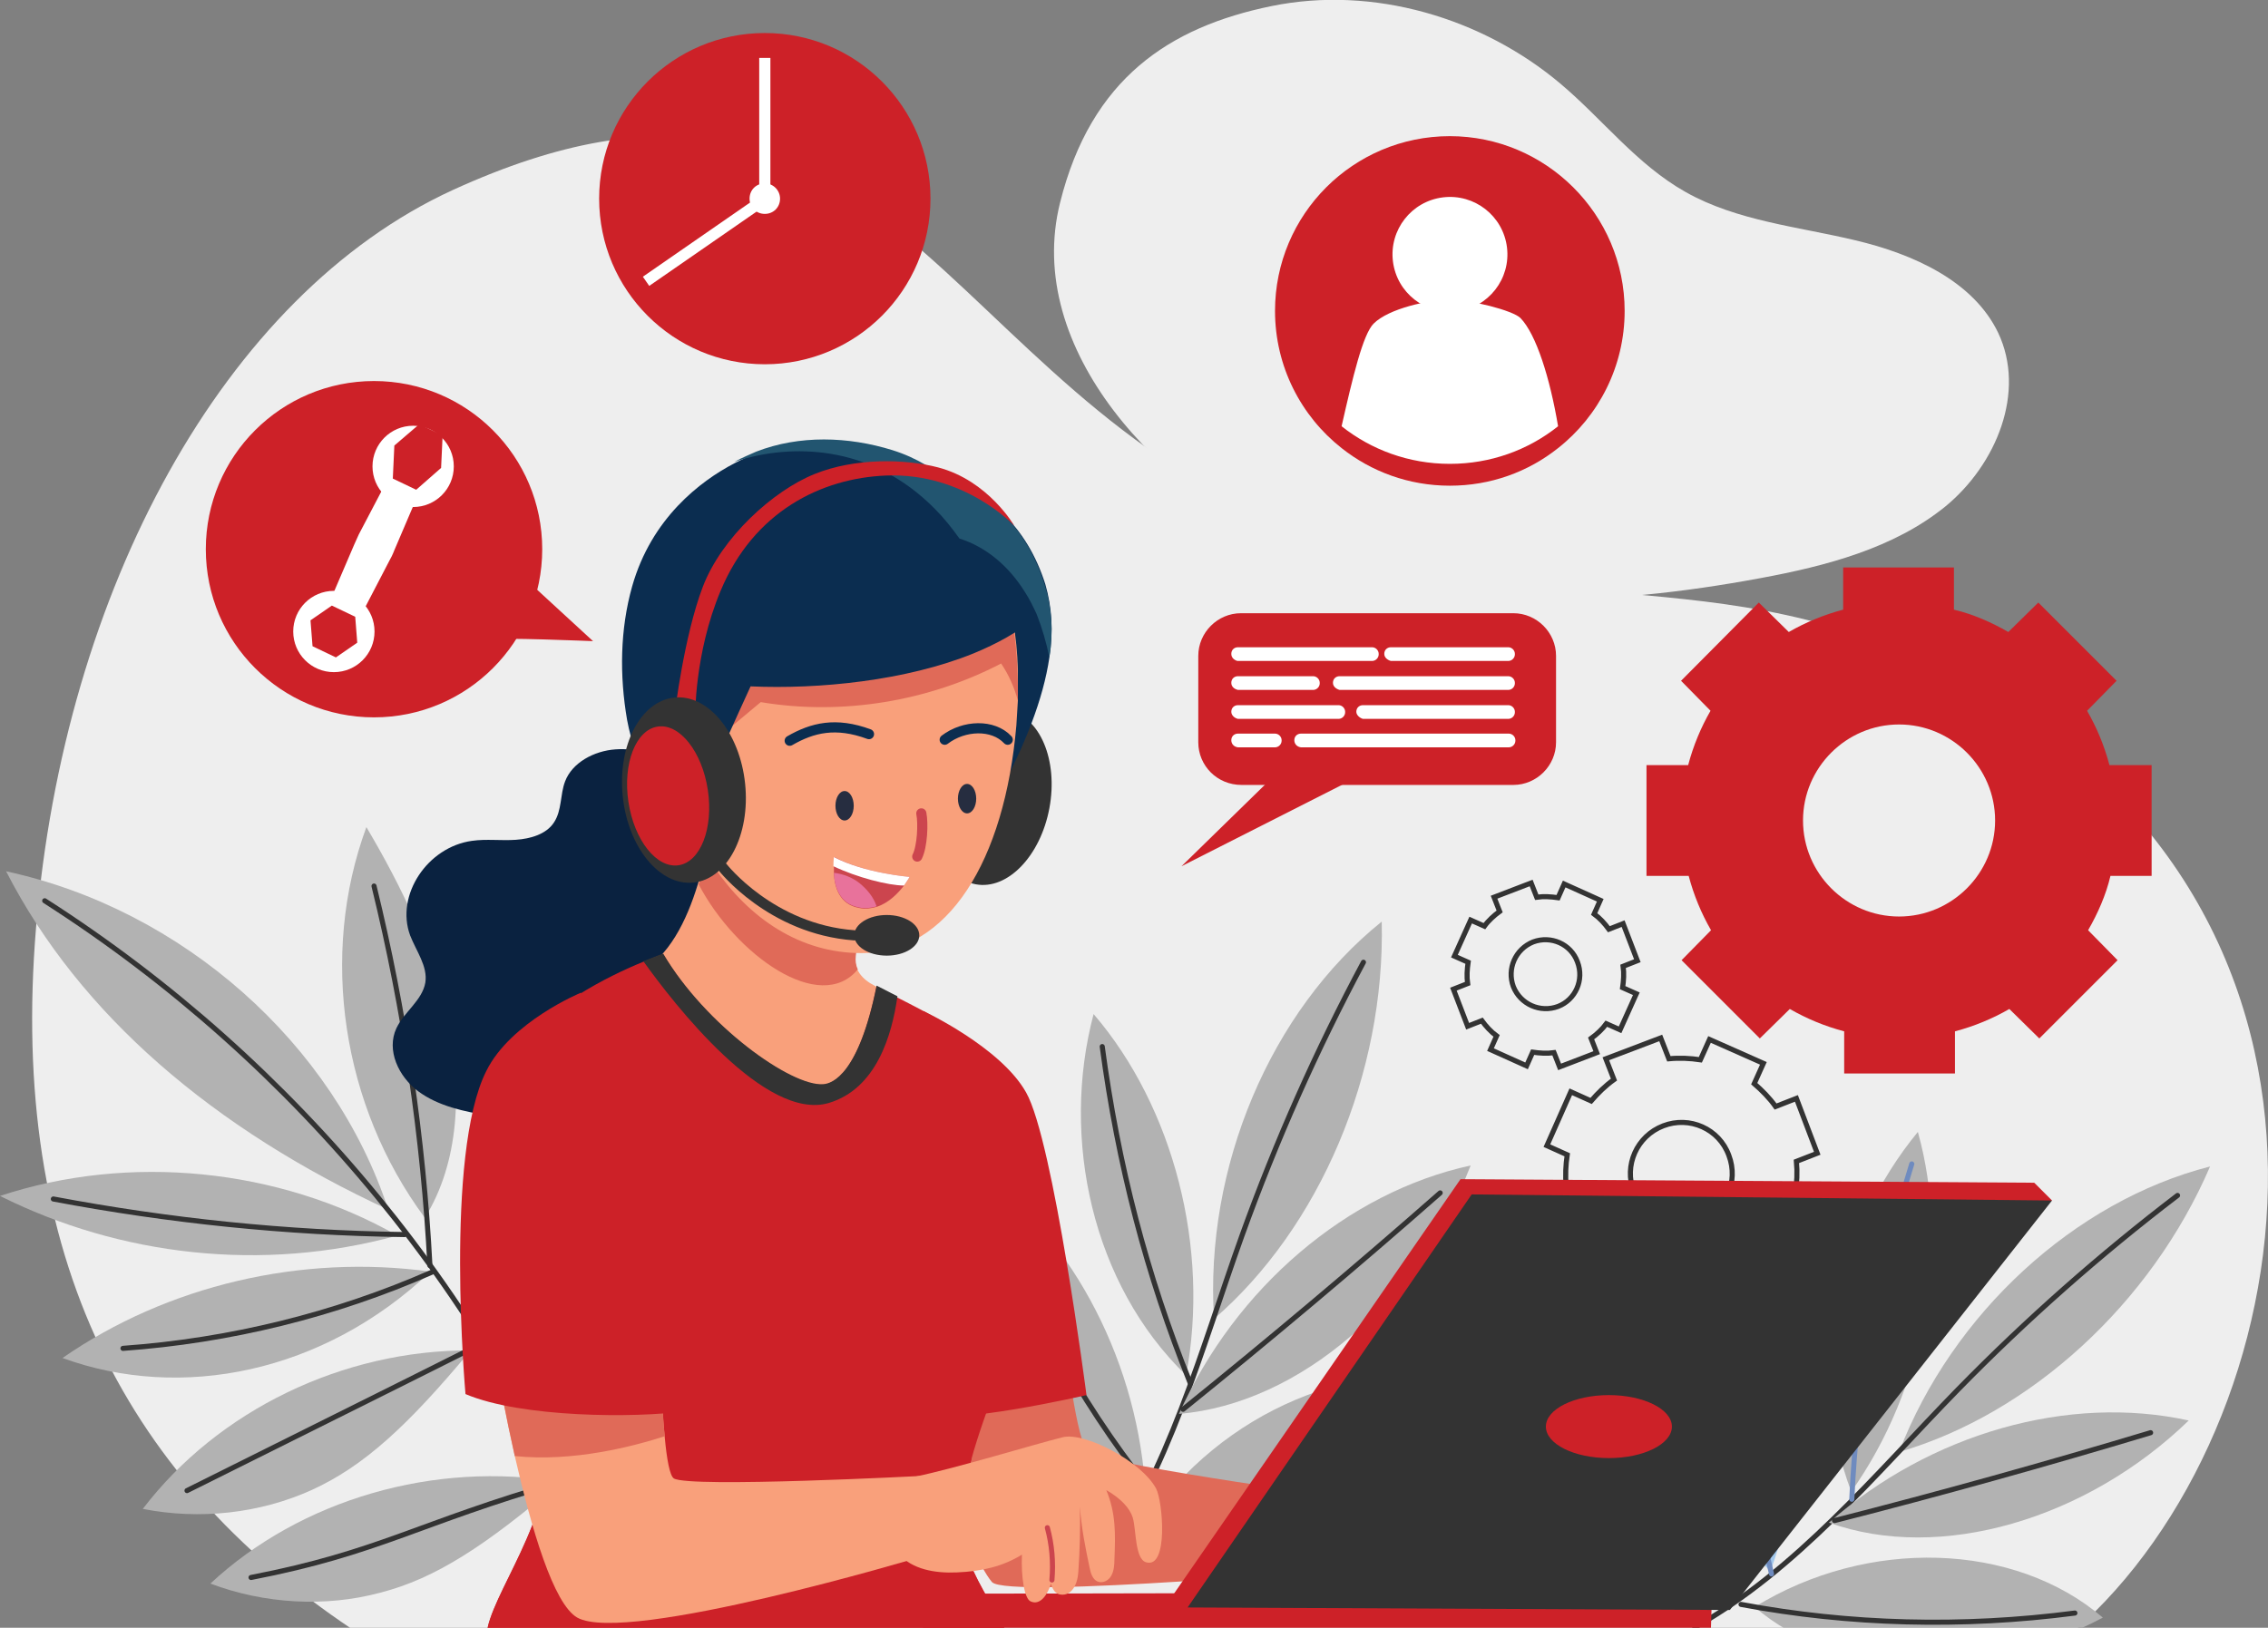
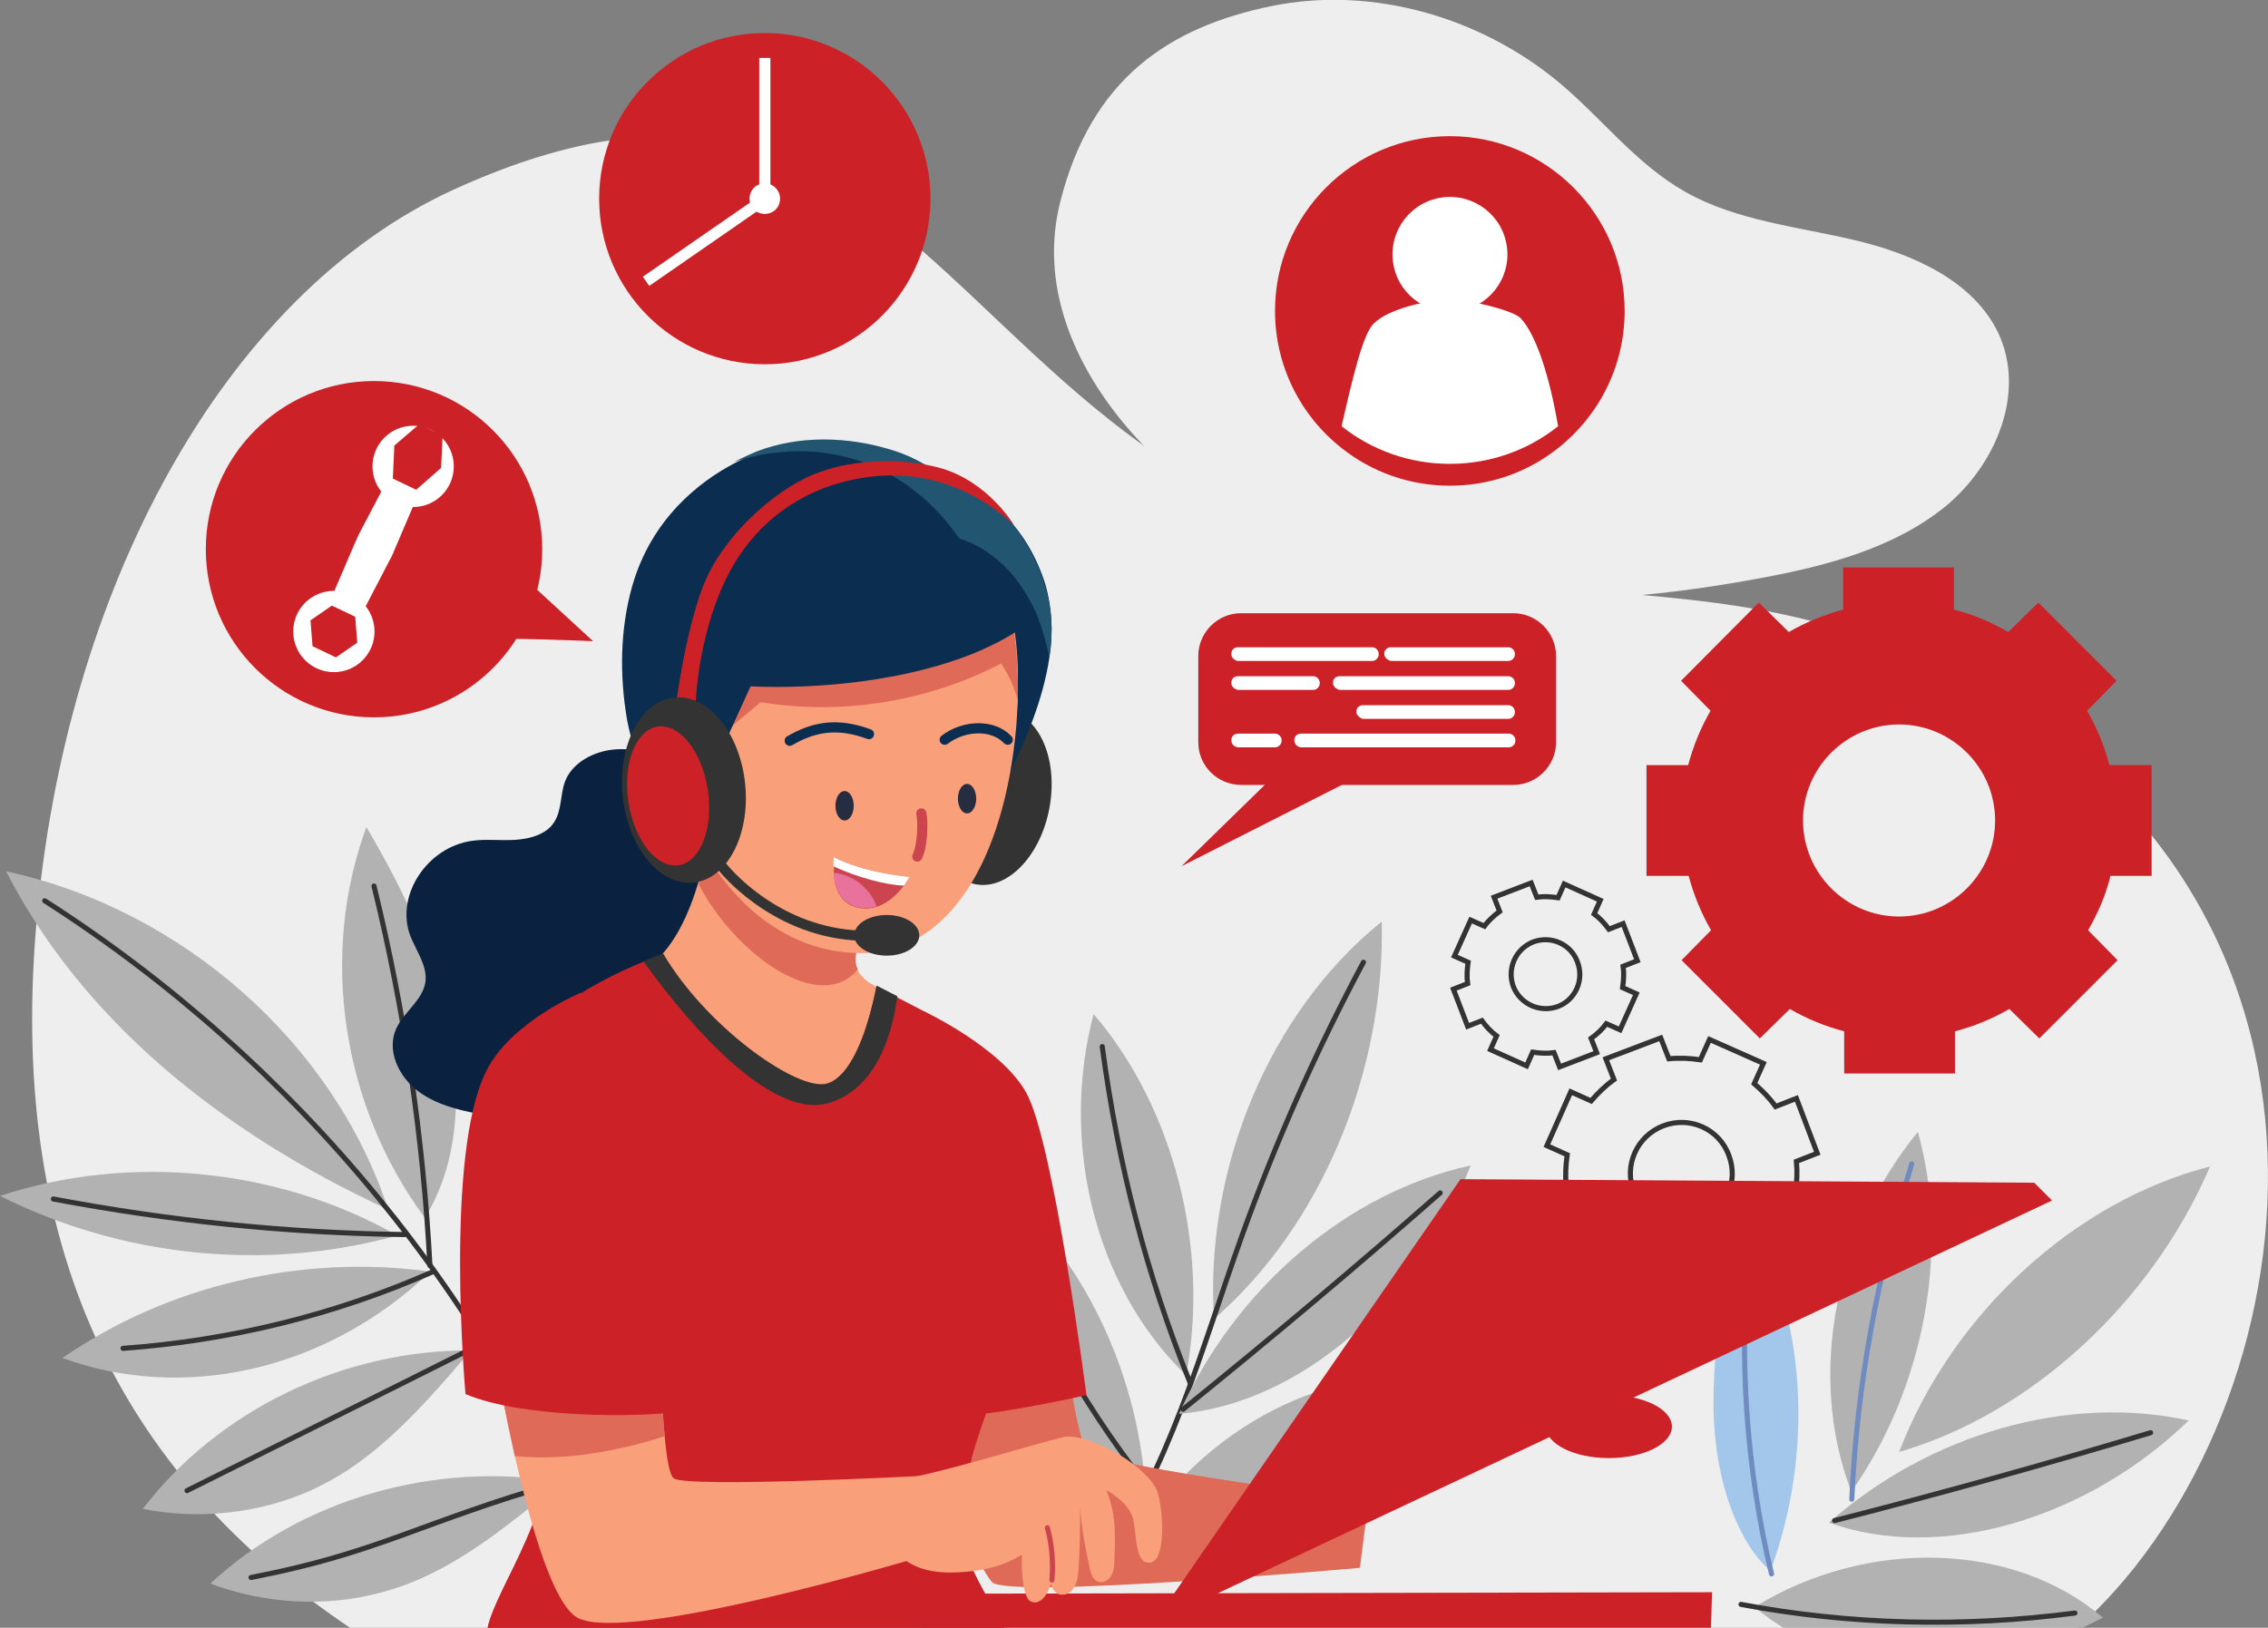
<svg xmlns="http://www.w3.org/2000/svg" xmlns:xlink="http://www.w3.org/1999/xlink" version="1.1" id="Layer_1" x="0px" y="0px" viewBox="0 0 446.3 320.4" style="enable-background:new 0 0 446.3 320.4;" xml:space="preserve">
  <rect x="0" y="0" width="446.3" height="320.4" fill="#808080" stroke="none" />
  <style type="text/css">
	.st0{display:none;}
	.st1{clip-path:url(#SVGID_2_);}
	.st2{fill:#EEEEEE;}
	.st3{fill:#CD2128;}
	.st4{fill:none;stroke:#333333;stroke-miterlimit:10;}
	.st5{fill:#FFFFFF;}
	.st6{fill:#B2B2B2;}
	.st7{fill:none;stroke:#333333;stroke-linecap:round;stroke-miterlimit:10;}
	.st8{fill:none;stroke:#6F8BBF;stroke-linecap:round;stroke-miterlimit:10;}
	.st9{fill:#A2C7EB;}
	.st10{fill:#E06A58;}
	.st11{fill:#0A2240;}
	.st12{fill:#F9A07B;}
	.st13{fill:#333333;}
	.st14{fill:#0B2D50;}
	.st15{fill:#225570;}
	.st16{fill:none;stroke:#0B2D50;stroke-width:2;stroke-linecap:round;stroke-miterlimit:10;}
	.st17{fill:none;stroke:#CC454E;stroke-width:2;stroke-linecap:round;stroke-miterlimit:10;}
	.st18{fill:#262D40;}
	.st19{fill:#CC454E;}
	.st20{fill:#E8729B;}
	.st21{fill:none;stroke:#333333;stroke-width:2;stroke-linecap:round;stroke-miterlimit:10;}
	.st22{fill:none;stroke:#CC454E;stroke-linecap:round;stroke-miterlimit:10;}
	.st23{fill:none;stroke:#CD2128;stroke-linecap:round;stroke-miterlimit:10;}
</style>
  <g id="BACKGROUND" class="st0">
</g>
  <g id="OBJECTS">
    <g>
      <g>
        <defs>
          <rect id="SVGID_1_" width="446.3" height="320.4" />
        </defs>
        <clipPath id="SVGID_2_">
          <use xlink:href="#SVGID_1_" style="overflow:visible;" />
        </clipPath>
        <g id="XMLID_162_" class="st1">
          <g id="XMLID_329_">
            <path id="XMLID_110_" class="st2" d="M403.7,324.7c47.5-36.1,68.6-136.2-8.5-185.3c-51-32.5-82.8-14-140.2-35.5       C184.9,77.7,174.4-1.6,89.1,37.4C44,58.1,12.6,116.3,7.1,182.5c-5.4,64.8,17.6,109.3,64.5,139.7       C181.9,326.9,292.3,326,403.7,324.7z" />
            <path id="XMLID_109_" class="st2" d="M208.6,39.9c-7.2,28.8,19.5,57.3,47.5,69.1c28.1,11.8,60.2,10.4,90.3,4.8       c13-2.4,26.3-5.9,36.4-14.1c10.1-8.3,15.9-22.6,10.4-34.2c-4.9-10.2-16.7-15.5-28.1-18.2c-11.3-2.7-23.3-3.8-33.4-9.5       c-9.6-5.4-16.3-14.3-24.6-21.3c-15.4-13-36.9-19.4-56.9-15.3S214.7,15.4,208.6,39.9z" />
          </g>
          <g id="XMLID_160_">
            <g id="XMLID_27_">
              <path id="XMLID_155_" class="st3" d="M423.4,172.4v-21.8h-8.3c-1-3.8-2.5-7.4-4.4-10.7l5.8-5.9l-15.4-15.4l-5.9,5.8        c-3.3-1.9-6.9-3.5-10.7-4.4v-8.3h-21.8v8.3c-3.8,1-7.4,2.5-10.7,4.4l-5.9-5.8L330.8,134l5.8,5.9c-1.9,3.3-3.4,6.9-4.4,10.7        H324v21.8h8.3c1,3.8,2.5,7.4,4.4,10.7l-5.8,5.9l15.4,15.4l5.9-5.8c3.3,1.9,6.9,3.4,10.7,4.4v8.3h21.8V203        c3.8-1,7.4-2.5,10.7-4.4l5.9,5.8l15.4-15.4l-5.8-5.9c1.9-3.3,3.5-6.9,4.4-10.7H423.4z M373.7,180.4        c-10.4,0-18.9-8.5-18.9-18.9s8.5-18.9,18.9-18.9s18.9,8.5,18.9,18.9S384.1,180.4,373.7,180.4z" />
              <path id="XMLID_66_" class="st4" d="M357.6,227l-4.1-10.8l-4.1,1.6c-1.2-1.7-2.7-3.2-4.2-4.5l1.8-4l-10.6-4.7l-1.8,4        c-2-0.3-4.1-0.4-6.2-0.2l-1.6-4.1l-10.8,4.1l1.6,4.1c-1.7,1.2-3.2,2.7-4.5,4.2l-4-1.8l-4.7,10.6l4,1.8c-0.3,2-0.4,4.1-0.2,6.2        l-4.1,1.6l4.1,10.8l4.1-1.6c1.2,1.7,2.7,3.2,4.2,4.5l-1.8,4l10.6,4.7l1.8-4c2,0.3,4.1,0.4,6.2,0.2l1.6,4.1l10.8-4.1l-1.6-4.1        c1.7-1.2,3.2-2.7,4.5-4.2l4,1.8l4.7-10.6l-4-1.8c0.3-2,0.4-4.1,0.2-6.2L357.6,227z M334.5,240.4c-5.2,2-11-0.6-13-5.8        s0.6-11,5.8-13c5.2-2,11,0.6,12.9,5.8C342.2,232.6,339.6,238.4,334.5,240.4z" />
              <path id="XMLID_69_" class="st4" d="M322.2,189.1l-2.8-7.3l-2.8,1.1c-0.8-1.1-1.8-2.2-2.9-3l1.2-2.7l-7.1-3.2l-1.2,2.7        c-1.4-0.2-2.8-0.3-4.2-0.1l-1.1-2.8l-7.3,2.8l1.1,2.8c-1.1,0.8-2.2,1.8-3,2.9l-2.7-1.2l-3.2,7.1l2.7,1.2        c-0.2,1.4-0.3,2.8-0.1,4.2l-2.8,1.1l2.8,7.3l2.8-1.1c0.8,1.1,1.8,2.2,2.9,3l-1.2,2.7l7.1,3.2l1.2-2.7c1.4,0.2,2.8,0.3,4.2,0.1        l1.1,2.8l7.3-2.8l-1.1-2.8c1.1-0.8,2.2-1.8,3-2.9l2.7,1.2l3.2-7.1l-2.7-1.2c0.2-1.4,0.3-2.8,0.1-4.2L322.2,189.1z         M306.6,198.1c-3.5,1.3-7.4-0.4-8.8-3.9c-1.3-3.5,0.4-7.4,3.9-8.8c3.5-1.3,7.4,0.4,8.7,3.9C311.8,192.9,310,196.8,306.6,198.1        z" />
            </g>
            <g id="XMLID_29_">
              <path id="XMLID_30_" class="st3" d="M319.7,61.2c0,10.9-5.1,20.7-13.1,27c-5.9,4.7-13.3,7.4-21.3,7.4        c-8.1,0-15.5-2.8-21.3-7.4c-8-6.3-13.1-16.1-13.1-27c0-19,15.4-34.4,34.4-34.4C304.2,26.8,319.7,42.2,319.7,61.2z" />
              <g id="XMLID_31_">
                <ellipse id="XMLID_32_" transform="matrix(0.993 -0.122 0.122 0.993 -3.966 35.313)" class="st5" cx="285.2" cy="49.9" rx="11.3" ry="11.3" />
                <path id="XMLID_33_" class="st5" d="M306.6,83.9c-5.9,4.7-13.3,7.4-21.3,7.4c-8.1,0-15.5-2.8-21.3-7.4         c2.2-9.7,4.2-18.1,6.3-20.2c3-3,10.9-4.7,15-4.7s12.4,2.1,13.9,3.6C302.3,65.8,305,74.4,306.6,83.9z" />
              </g>
            </g>
            <g id="XMLID_34_">
              <g id="XMLID_35_">
                <path id="XMLID_36_" class="st3" d="M235.8,146.1v-17c0-4.6,3.8-8.4,8.4-8.4h53.6c4.6,0,8.4,3.8,8.4,8.4v17         c0,4.6-3.8,8.4-8.4,8.4h-53.5C239.5,154.5,235.8,150.7,235.8,146.1z" />
                <polyline id="XMLID_37_" class="st3" points="258.4,145.2 232.5,170.5 274.5,149.2        " />
              </g>
              <g id="XMLID_38_">
                <path id="XMLID_39_" class="st5" d="M242.3,128.7L242.3,128.7c0-0.8,0.6-1.3,1.3-1.3H270c0.7,0,1.3,0.6,1.3,1.3v0.1         c0,0.7-0.6,1.3-1.3,1.3h-26.5C242.8,129.9,242.3,129.4,242.3,128.7z" />
                <path id="XMLID_40_" class="st5" d="M272.4,128.7L272.4,128.7c0-0.8,0.6-1.3,1.3-1.3h23.1c0.7,0,1.3,0.6,1.3,1.3v0.1         c0,0.7-0.6,1.3-1.3,1.3h-23.1C273,129.9,272.4,129.4,272.4,128.7z" />
-                 <path id="XMLID_41_" class="st5" d="M262.3,134.4L262.3,134.4c0-0.8,0.6-1.3,1.3-1.3h33.2c0.7,0,1.3,0.6,1.3,1.3v0.1         c0,0.7-0.6,1.3-1.3,1.3h-33.2C262.9,135.6,262.3,135.1,262.3,134.4z" />
+                 <path id="XMLID_41_" class="st5" d="M262.3,134.4c0-0.8,0.6-1.3,1.3-1.3h33.2c0.7,0,1.3,0.6,1.3,1.3v0.1         c0,0.7-0.6,1.3-1.3,1.3h-33.2C262.9,135.6,262.3,135.1,262.3,134.4z" />
                <path id="XMLID_42_" class="st5" d="M242.3,134.4L242.3,134.4c0-0.8,0.6-1.3,1.3-1.3h14.8c0.7,0,1.3,0.6,1.3,1.3v0.1         c0,0.7-0.6,1.3-1.3,1.3h-14.8C242.8,135.6,242.3,135.1,242.3,134.4z" />
                <path id="XMLID_43_" class="st5" d="M266.9,140.1L266.9,140.1c0-0.8,0.6-1.3,1.3-1.3h28.6c0.7,0,1.3,0.6,1.3,1.3v0.1         c0,0.7-0.6,1.3-1.3,1.3h-28.6C267.5,141.3,266.9,140.7,266.9,140.1z" />
-                 <path id="XMLID_44_" class="st5" d="M242.3,140.1L242.3,140.1c0-0.8,0.6-1.3,1.3-1.3h19.8c0.7,0,1.3,0.6,1.3,1.3v0.1         c0,0.7-0.6,1.3-1.3,1.3h-19.8C242.8,141.3,242.3,140.7,242.3,140.1z" />
                <path id="XMLID_45_" class="st5" d="M242.3,145.7L242.3,145.7c0-0.8,0.6-1.3,1.3-1.3h7.3c0.7,0,1.3,0.6,1.3,1.3v0.1         c0,0.7-0.6,1.3-1.3,1.3h-7.3C242.8,147,242.3,146.4,242.3,145.7z" />
                <path id="XMLID_46_" class="st5" d="M254.7,145.7L254.7,145.7c0-0.8,0.6-1.3,1.3-1.3h40.9c0.7,0,1.3,0.6,1.3,1.3v0.1         c0,0.7-0.6,1.3-1.3,1.3H256C255.2,147,254.7,146.4,254.7,145.7z" />
              </g>
            </g>
            <g id="XMLID_25_">
              <g id="XMLID_24_">
                <ellipse id="XMLID_28_" class="st3" cx="73.6" cy="108.1" rx="33.1" ry="33.1" />
                <g id="XMLID_20_">
                  <g id="XMLID_18_">
                    <ellipse id="XMLID_1_" class="st5" cx="65.7" cy="124.3" rx="8" ry="8" />
                    <polygon id="XMLID_17_" class="st3" points="61.5,127.2 61.1,122.1 65.3,119.2 69.9,121.4 70.3,126.5 66.1,129.4                     " />
                  </g>
                  <g id="XMLID_21_">
                    <ellipse id="XMLID_23_" class="st5" cx="81.3" cy="91.8" rx="8" ry="8" />
                    <polygon id="XMLID_22_" class="st3" points="77.3,94.2 77.6,87.7 82.5,83.5 87.1,85.7 86.8,92.1 81.9,96.4          " />
                  </g>
                  <path id="XMLID_19_" class="st5" d="M71.3,120.6l-6.1-2.9l4.5-10.5c0.3-0.7,0.6-1.3,0.9-2l5.3-10.1L82,98l-4.4,10.3          c-0.3,0.8-0.7,1.6-1.1,2.3L71.3,120.6z" />
                </g>
              </g>
              <path id="XMLID_26_" class="st3" d="M96.5,125.9c1.2-0.5,20.2,0.3,20.2,0.3L103,113.6L96.5,125.9z" />
            </g>
            <g id="XMLID_159_">
              <g id="XMLID_74_">
                <g id="XMLID_157_">
                  <ellipse id="XMLID_166_" class="st3" cx="150.5" cy="39.1" rx="32.6" ry="32.6" />
                </g>
              </g>
              <g id="XMLID_158_">
                <rect id="XMLID_72_" x="149.4" y="11.4" class="st5" width="2.2" height="27.3" />
                <rect id="XMLID_73_" x="124.7" y="46.4" transform="matrix(0.822 -0.569 0.569 0.822 -2.401 87.28)" class="st5" width="27.7" height="2.2" />
                <path id="XMLID_156_" class="st5" d="M153.5,39.1c0,1.7-1.3,3-3,3s-3-1.3-3-3s1.3-3,3-3S153.5,37.5,153.5,39.1z" />
              </g>
            </g>
          </g>
          <g id="XMLID_161_">
            <g id="XMLID_231_">
              <g id="XMLID_5_">
                <g id="XMLID_6_">
                  <path id="XMLID_108_" class="st6" d="M238.9,259.6c-1.9-29.8,11.1-60.6,33-78.2C272.6,211.3,259.7,241.6,238.9,259.6z" />
                  <path id="XMLID_107_" class="st7" d="M268.3,189.4c-9.2,17.2-17.2,35.2-23.9,53.8c-8.1,22.6-14.4,46.6-28.2,65.5" />
                </g>
                <g id="XMLID_7_">
                  <path id="XMLID_106_" class="st6" d="M232,278.3c11.1-24.8,33.1-43.6,57.4-48.9C279,256,255.8,276.3,232,278.3z" />
                  <path id="XMLID_105_" class="st7" d="M283.4,234.8c-16.6,14.6-33.5,28.8-50.6,42.6" />
                </g>
                <g id="XMLID_8_">
                  <path id="XMLID_104_" class="st6" d="M225.4,299.9c14.8-22.1,42.2-33.7,64.8-27.4C273.6,294.4,246.2,306,225.4,299.9z" />
                  <path id="XMLID_103_" class="st8" d="M284.8,274.1c-19.4,12.2-40.4,21.1-62,26.5" />
                </g>
                <g id="XMLID_9_">
                  <path id="XMLID_102_" class="st6" d="M233.4,270.7c4.7-24.9-2.4-52.7-18.2-71.1C208.7,224.1,214.9,252.8,233.4,270.7z" />
                  <path id="XMLID_101_" class="st7" d="M216.9,206c3.1,23.2,8.7,44.9,17.3,66.2" />
                </g>
                <g id="XMLID_10_">
                  <path id="XMLID_100_" class="st6" d="M225.3,292c-2-25.6-15.2-49.7-34.4-63c1.1,13.6,4.7,26.7,10.4,38.6          C207.9,281.2,217.6,289.9,225.3,292z" />
                  <path id="XMLID_99_" class="st7" d="M193.8,234.2c7.6,21.4,18.4,41.2,32,58.4" />
                </g>
              </g>
              <g id="XMLID_11_">
                <g id="XMLID_12_">
                  <path id="XMLID_98_" class="st6" d="M373.7,285.8c10.5-27.3,34.6-49.4,61.2-56.2C423.3,256.6,399.5,278.3,373.7,285.8z" />
-                   <path id="XMLID_97_" class="st7" d="M428.5,235.3c-15.2,11.6-29.7,24.4-43.2,38.2c-16.4,16.8-31.8,35.6-51.8,46.8" />
                </g>
                <g id="XMLID_13_">
                  <path id="XMLID_96_" class="st6" d="M359.9,299.7c20-17.6,47.2-25.3,70.8-20.1C410.7,299,381.8,307.6,359.9,299.7z" />
                  <path id="XMLID_95_" class="st7" d="M423.2,282c-20.6,6.2-41.4,12-62.2,17.3" />
                </g>
                <g id="XMLID_14_">
                  <path id="XMLID_94_" class="st6" d="M345.3,316.3c22.2-13.7,51.1-12.8,68.5,2.1C390.1,331,361.1,330.2,345.3,316.3z" />
                  <path id="XMLID_93_" class="st7" d="M408.3,317.5c-22.2,2.9-44.4,2.3-65.7-1.7" />
                </g>
                <g id="XMLID_15_">
                  <path id="XMLID_92_" class="st6" d="M364.3,293.6c14.4-20.3,19.5-48,13.1-70.8C361.6,242,355.3,270.1,364.3,293.6z" />
                  <path id="XMLID_91_" class="st8" d="M376.2,229.1c-6.8,21.9-10.8,43.6-11.8,66" />
                </g>
                <g id="XMLID_16_">
                  <path id="XMLID_90_" class="st9" d="M348.4,309.2c8.7-23.7,7-50.5-4.6-70.2c-4.6,12.6-6.8,25.7-6.6,38.6          C337.5,292.5,342.5,304.2,348.4,309.2z" />
                  <path id="XMLID_89_" class="st8" d="M344.2,244.8c-2.1,22.1-0.6,44.2,4.4,65" />
                </g>
              </g>
              <g id="XMLID_112_">
                <path id="XMLID_88_" class="st6" d="M76.4,238.1C65.7,205.4,35.9,179,1.2,171.5C15.7,199.8,42.2,222.3,76.4,238.1z" />
                <path id="XMLID_87_" class="st6" d="M78.2,243.2C54.8,229.9,25.4,227,0,235.4C23.6,247.2,51.6,250.5,78.2,243.2z" />
                <path id="XMLID_86_" class="st6" d="M84.7,250.3c-25.3-3.5-51.8,2.7-72.4,17C35.6,275.8,63.6,270.3,84.7,250.3z" />
                <path id="XMLID_85_" class="st6" d="M92.6,265.8c-25.1-0.1-49.7,11.8-64.5,31.2c11.2,2.2,23,0.9,33.2-3.7         C71.6,288.6,80.2,280.7,92.6,265.8z" />
                <path id="XMLID_84_" class="st6" d="M110.3,291.7c-24.7-4.2-51.1,3.4-68.9,20c10.6,4,22.6,4.7,33.4,1.8         C85.7,310.7,95.5,304.3,110.3,291.7z" />
                <path id="XMLID_83_" class="st6" d="M83.6,239.7c-16.3-22-20.8-51.7-11.5-76.9c7.1,12,13.2,24.7,16,38.2         C91,214.4,90.4,228.8,83.6,239.7z" />
                <path id="XMLID_82_" class="st6" d="M93.6,260.9c-3.9-23.4,4.1-48.2,21-65.1C116.5,220,109.1,244.6,93.6,260.9z" />
                <g id="XMLID_113_">
                  <path id="XMLID_81_" class="st7" d="M8.8,177.3c49.7,31.8,88.5,79.2,109.1,133" />
                  <path id="XMLID_80_" class="st7" d="M73.6,174.4c6,24.5,9.7,49.6,11,74.7" />
                  <path id="XMLID_79_" class="st8" d="M110.8,205.3c-2,19.8-8.1,39.1-17.9,56.6" />
                  <path id="XMLID_78_" class="st7" d="M10.5,236c22.8,4.3,45.9,6.7,69.1,7" />
                  <path id="XMLID_77_" class="st7" d="M24.2,265.4c21-1.5,41.7-6.6,60.8-15" />
                  <path id="XMLID_76_" class="st7" d="M36.8,293.4c19.4-9.7,38.8-19.3,58.1-29" />
                  <path id="XMLID_75_" class="st7" d="M49.4,310.5c25.3-4.9,32.8-10.7,60.9-18.8" />
                </g>
              </g>
            </g>
            <g id="XMLID_4_">
              <g id="XMLID_47_">
                <path id="XMLID_65_" class="st10" d="M209.6,264.1c0,0,2.2,20.1,4.6,21.7c4.4,2.9,55.1,9.6,55.1,9.6l-1.7,13.2         c0,0-69.4,6.2-72.4,2.8c-5.1-6-14.1-35.1-14.1-35.1L209.6,264.1z" />
                <path id="XMLID_64_" class="st3" d="M176.1,212.5l5.6-13.5c0,0,15.2,7.1,20.2,16c5.4,9.4,11.9,59.6,11.9,59.6         s-26.9,6.2-31.8,3.6S176.1,212.5,176.1,212.5z" />
              </g>
              <path id="XMLID_63_" class="st11" d="M133.4,149.9c-3.9-1.4-8.1-2.7-12.3-2.4c-4.2,0.3-8.5,2.6-9.9,6.3        c-1,2.6-0.6,5.7-2.2,8.1c-1.5,2.3-4.6,3.2-7.5,3.4s-5.8-0.2-8.6,0.2c-8.8,1.2-15.1,10.7-12.2,18.6c1.2,3.1,3.5,6.1,3,9.3        c-0.6,3.5-4.2,5.8-5.7,9c-2,4.3,0.4,9.5,4.3,12.4s9,4,14,4.8c6.8,1,13.9,1.5,20.6,0.1s13.2-5,16.7-10.6        c1.6-2.5,2.5-5.2,4.3-7.6c3.7-4.8,10.3-6.6,15.5-10c5.7-3.7,9.8-10.9,6.5-16.6c-3.2-5.4-11.6-6.6-15-12        c-1.4-2.2-1.7-4.8-2.6-7.3C141.4,153.3,139.2,152.1,133.4,149.9z" />
              <g id="XMLID_48_">
                <path id="XMLID_62_" class="st12" d="M156.3,216.6c1,1.1,2.2,2.4,3.8,2.5c1.7,0.1,3.1-1.1,4.2-2.3c5.7-6,9.4-13.4,10.9-21         c-1.4-0.8-2.8-1.6-4-2.3c-1.1-0.7-2-1.6-2.5-2.7c-0.3-0.8-0.5-1.7-0.4-2.6c0.8-7.5,1.5-11.7,4.1-19.3         c-12.5-2.8-24.4-6.2-31.2-11.9c-0.8,3.5-1.8,10.4-3.9,17.1c-2.2,7.2-5.7,14.3-11.6,17.4C137.4,198.3,147.7,206.8,156.3,216.6         z" />
                <path id="XMLID_61_" class="st10" d="M168.4,188.2c-0.1,0.9,0,1.8,0.4,2.6c-7.4,9-24-2.8-31.3-16.7         c2.1-6.8,3.1-13.6,3.9-17.1c6.8,5.7,18.6,9.1,31.2,11.9C169.9,176.5,169.2,180.7,168.4,188.2z" />
              </g>
              <g id="XMLID_49_">
                <path id="XMLID_60_" class="st3" d="M189,297c-1.6,10.9,10.1,22.6,10.4,28.4c-24.9,0-77,1.5-103.6-2.1         c-1.2-6.7,11.9-21.8,11.9-36.6c0-2-0.1-4.1-0.2-6.5c-0.4-6.6-1.4-14.5-2.5-22.6c-3-21.7-6.9-45-4-49.8         c5.7-9.4,19-15.8,25.6-18.5c2.3-0.9,3.8-1.5,3.9-1.5c8.3,14.1,25.2,26.2,31.5,25.7c1.8-0.1,7-2,10.5-19.4         c1.4,0.8,2.7,1.5,4,2.2c6.6,3.4,12.8,6.3,14.5,10.7c4.7,11.6,9.3,40.9,8.3,51.3c-1,10.5-5.3,18.5-8.2,29.1         c-0.7,2.5-1.3,5.1-1.8,7.9C189.2,295.7,189.1,296.3,189,297z" />
                <path id="XMLID_59_" class="st3" d="M199.4,325.3c-24.9,0-77,1.5-103.6-2.1c-1.2-6.7,11.9-21.8,11.9-36.6         c0-2-0.1-4.1-0.2-6.5c-0.4-6.6-1.4-14.5-2.5-22.6c4.7,5,11.6-16,14.6-9.9c16.5,33.2,29.4,41.9,52,41.9         c6.7,0,12.9-0.9,19.6-2.4c-0.7,2.5-1.3,5.1-1.8,7.9c-0.1,0.6-0.2,1.3-0.3,2C187.4,307.8,199.1,319.5,199.4,325.3z" />
                <path id="XMLID_58_" class="st13" d="M176.6,196.1c-1.1,7.8-4.2,18.2-13.5,21c-12.5,3.7-30.5-19.5-36.5-27.9         c2.3-0.9,3.8-1.5,3.9-1.5c8.3,14.1,25.2,26.2,31.5,25.7c1.8-0.1,7-2,10.5-19.4C173.9,194.7,175.2,195.4,176.6,196.1z" />
              </g>
              <g id="XMLID_50_">
                <g id="XMLID_51_">
                  <g id="XMLID_52_">
                    <polygon id="XMLID_57_" class="st3" points="181.7,313.7 181.6,322.3 336.6,323.2 336.9,313.4          " />
                  </g>
                  <g id="XMLID_53_">
                    <polygon id="XMLID_56_" class="st3" points="403.8,236.3 400.3,232.8 287.4,232.1 230.8,314 233.7,316.4          " />
-                     <polygon id="XMLID_55_" class="st13" points="289.6,235.1 233.7,316.4 340.4,316.9 403.8,236.3          " />
                  </g>
                </g>
                <ellipse id="XMLID_54_" class="st3" cx="316.6" cy="280.8" rx="12.4" ry="6.2" />
              </g>
              <g id="XMLID_114_">
                <g id="XMLID_115_">
                  <ellipse id="XMLID_116_" transform="matrix(0.183 -0.983 0.983 0.183 5.128 320.204)" class="st13" cx="195.3" cy="157" rx="17.4" ry="11.5" />
                </g>
                <path id="XMLID_117_" class="st14" d="M206.5,129.4c-1.2,8.2-4.8,17.3-10.2,27.3c-1.9-8.2-3.1-18.2-4.7-28.2         c-1.7-10-3.8-20-7.6-28.2c-0.8-1.8-1.8-3.5-2.7-5.1c2.2-0.2,4.4,0,6.6,0.6c3.3,0.9,6.4,2.6,9,4.9c4.2,3.8,7.1,8.9,8.8,14.3         C207,119.5,207.3,124.3,206.5,129.4z" />
                <g id="XMLID_118_">
                  <path id="XMLID_119_" class="st12" d="M200.3,137.9c-0.1,1.6-0.2,3.3-0.3,4.9c-2.3,26.6-13.4,44.8-30.5,44.8          c-24.1,0-39.8-27.1-39.8-53.6c0-26.2,16-45.1,34.8-42.9c10.8,1.2,18.7,4.8,24.3,10.1c3.7,3.5,6.4,7.7,8.2,12.5          c2.1,5.4,3.1,11.5,3.3,18.1c0,0,0,0,0,0.1C200.3,133.9,200.3,135.9,200.3,137.9z" />
                  <path id="XMLID_120_" class="st10" d="M200.3,137.9c-0.7-2.6-1.8-5.1-3.3-7.3c-14.2,7.4-31.2,10.3-47.3,7.6          c-3.1,2.6-6.1,5.1-9.1,7.6c0.1-12.1,0.2-20.3,4.9-26.2c4.4-5.5,11.8-7.6,18.8-8.5c7.9-1,15.9-1,23.8,0.2          c3,0.4,6.1,1.1,8.8,2.6c2.1,5.4,3.1,11.5,3.3,18.1c0,0,0,0,0,0.1C200.3,133.9,200.3,135.9,200.3,137.9z" />
                </g>
                <path id="XMLID_121_" class="st14" d="M203.7,121.6c-3.3,2.8-7.5,5.1-12.1,7c-13.3,5.4-30.5,7.1-43.9,6.5         c-6.6,14.5-9.3,19.7-11,32.4c-6.4-6.1-11.7-17.1-13.3-25.8c-1.5-8.7-1.4-17.8,1-26.3c3.8-13.4,13.4-20.7,20.1-24.2         c1.7-0.9,3.2-1.5,4.3-2c8.5-3.3,18.1-3,26.8-0.3c4.8,1.5,8.8,4,12.1,7.1c6.8,6.2,11,14.5,13.7,20.7         C202.5,118.4,203.2,120.2,203.7,121.6z" />
                <path id="XMLID_122_" class="st15" d="M206.5,129.4c-0.6-2.9-1.4-5.7-2.5-8.5c-0.7-1.5-1.4-3-2.4-4.5         c-3-4.8-7.4-8.7-12.8-10.4c-1.5-2.1-3.1-4.1-4.8-5.8c-6.1-6.2-13.2-9.7-20.7-10.9c-6.3-1-12.8-0.4-18.8,1.6         c1.7-0.9,3.2-1.5,4.3-2c8.5-3.3,18.1-3,26.8-0.3c4.8,1.5,8.8,4,12.1,7.1c3.3,0.9,6.4,2.6,9,4.9c4.2,3.8,7.1,8.9,8.8,14.3         C207,119.5,207.3,124.3,206.5,129.4z" />
                <g id="XMLID_123_">
                  <g id="XMLID_124_">
                    <path id="XMLID_125_" class="st16" d="M155.4,145.8c4.5-2.6,9.1-3.7,15.6-1.3" />
                    <path id="XMLID_126_" class="st16" d="M185.9,145.6c3.8-2.9,9.5-3.1,12.4,0" />
                    <path id="XMLID_127_" class="st17" d="M181.3,160.1c0.4,2,0.2,6.5-0.8,8.5" />
                    <ellipse id="XMLID_128_" class="st18" cx="166.2" cy="158.6" rx="1.8" ry="2.9" />
                    <ellipse id="XMLID_129_" class="st18" cx="190.3" cy="157.2" rx="1.8" ry="2.9" />
                  </g>
                  <g id="XMLID_130_">
                    <path id="XMLID_131_" class="st19" d="M179,172.6c0,0-0.4,0.7-1.1,1.7c-1.1,1.4-2.9,3.4-5.4,4.2l0,0           c-1.1,0.3-2.2,0.5-3.5,0.2c-3.8-0.7-4.8-4.1-4.9-6.8c0-0.5,0-1,0-1.4c0-1.1,0.1-1.8,0.1-1.8           C170.2,171.9,179,172.6,179,172.6z" />
                    <path id="XMLID_132_" class="st5" d="M179,172.6c0,0-0.4,0.7-1.1,1.7c-3.1,0-9.3-1.6-13.9-3.8c0-1.1,0.1-1.8,0.1-1.8           C170.2,171.9,179,172.6,179,172.6z" />
                    <path id="XMLID_133_" class="st20" d="M172.5,178.4c-1.1,0.3-2.2,0.5-3.5,0.2c-3.8-0.7-4.8-4.1-4.9-6.8           c1.8,0.2,3.6,0.9,5,2C170.7,175.1,171.9,176.6,172.5,178.4z" />
                  </g>
                </g>
                <g id="XMLID_134_">
                  <path id="XMLID_135_" class="st3" d="M136.8,141.2c0,0-0.2-12.5,5-24.9c6.5-15.6,19.8-22.2,32.6-22.7          c15.5-0.6,25.2,9.9,25.2,9.9s-5.1-8.9-15-11.5c-6.5-1.7-16.4-1.9-24.3,1.3c-8.2,3.3-18.3,12.5-22,22.2s-5.5,24.8-5.5,24.8          L136.8,141.2z" />
                  <g id="XMLID_136_">
                    <ellipse id="XMLID_137_" transform="matrix(0.995 -0.103 0.103 0.995 -15.347 14.751)" class="st13" cx="134.6" cy="155.4" rx="12.1" ry="18.3" />
                    <ellipse id="XMLID_138_" transform="matrix(0.989 -0.149 0.149 0.989 -21.827 21.265)" class="st3" cx="131.4" cy="156.7" rx="7.9" ry="13.8" />
                  </g>
                  <g id="XMLID_139_">
                    <ellipse id="XMLID_140_" class="st13" cx="174.5" cy="184.1" rx="6.4" ry="4" />
                    <path id="XMLID_141_" class="st21" d="M142.2,170.7c0,0,9.5,12.2,25.9,13.4" />
                  </g>
                </g>
              </g>
              <g id="XMLID_142_">
                <g id="XMLID_143_">
                  <g id="XMLID_144_">
                    <g id="XMLID_145_">
                      <path id="XMLID_146_" class="st12" d="M181.6,290.5l-0.6,16c0,0-57.8,17.3-67.4,11.9c-4.7-2.7-9-17.4-12.3-31.8            c-3.4-15.1-5.6-29.8-5.6-29.8l33.9-6.6c0,0,0,20.7,1.2,32.6c0.4,4.4,1,7.7,1.8,8.2C135.6,292.9,181.6,290.5,181.6,290.5z" />
                      <path id="XMLID_147_" class="st10" d="M130.8,282.7c-6.2,2-18,5.1-29.5,3.9c-3.4-15.1-5.6-29.8-5.6-29.8l33.9-6.6            C129.6,250,129.7,270.7,130.8,282.7z" />
                    </g>
                    <g id="XMLID_148_">
                      <path id="XMLID_149_" class="st12" d="M179.9,290.7c8.6-1.8,23.2-6.3,29.2-7.8c4.3-1.1,15.5,4.7,18.4,10.1            c1.3,2.4,2.5,15.9-2,14.5c-2.2-0.7-1.9-6.5-2.6-8.8c-0.6-1.9-2.4-3.8-5.2-5.4c1.9,4.6,1.8,8.6,1.6,13.6            c0,1.1-0.1,2.3-0.6,3.2c-0.5,1-1.7,1.6-2.7,1.2s-1.4-1.7-1.6-2.8c-0.8-3.8-1.6-7.7-1.9-12c0.1,4.3,0,8.5-0.3,12.8            c-0.2,3.3-1.8,5-3.8,4.5c-0.9-0.3-1.3-1.1-1.6-2.1c-0.6,2.1-2.1,4.4-4,3.5c-1.2-0.5-1.9-4.8-1.7-9.2            c-3.7,2.3-7.9,3.3-12.8,3.5c-4.3,0.2-8.8-0.6-11.4-3.6C177.2,301.3,178.8,294.5,179.9,290.7z" />
                      <path id="XMLID_150_" class="st22" d="M207,311c0.3-3.5,0-7-0.9-10.3" />
                    </g>
                  </g>
                  <path id="XMLID_151_" class="st3" d="M125.8,216.5c-2.5-6.9-11.5-21.1-11.5-21.1s-13.8,5.7-18.6,15.4          c-8.3,16.4-4.1,63.6-4.1,63.6c11.1,4.7,33.5,4.7,43,3.4C134.7,277.9,130.8,230.4,125.8,216.5z" />
                </g>
                <path id="XMLID_152_" class="st23" d="M127.6,219.4c3.8,17.9,5.8,34.7,6.4,51.1" />
              </g>
            </g>
            <rect id="XMLID_3_" x="27.6" y="320.4" class="st13" width="394.3" height="9.9" />
          </g>
        </g>
      </g>
    </g>
  </g>
</svg>